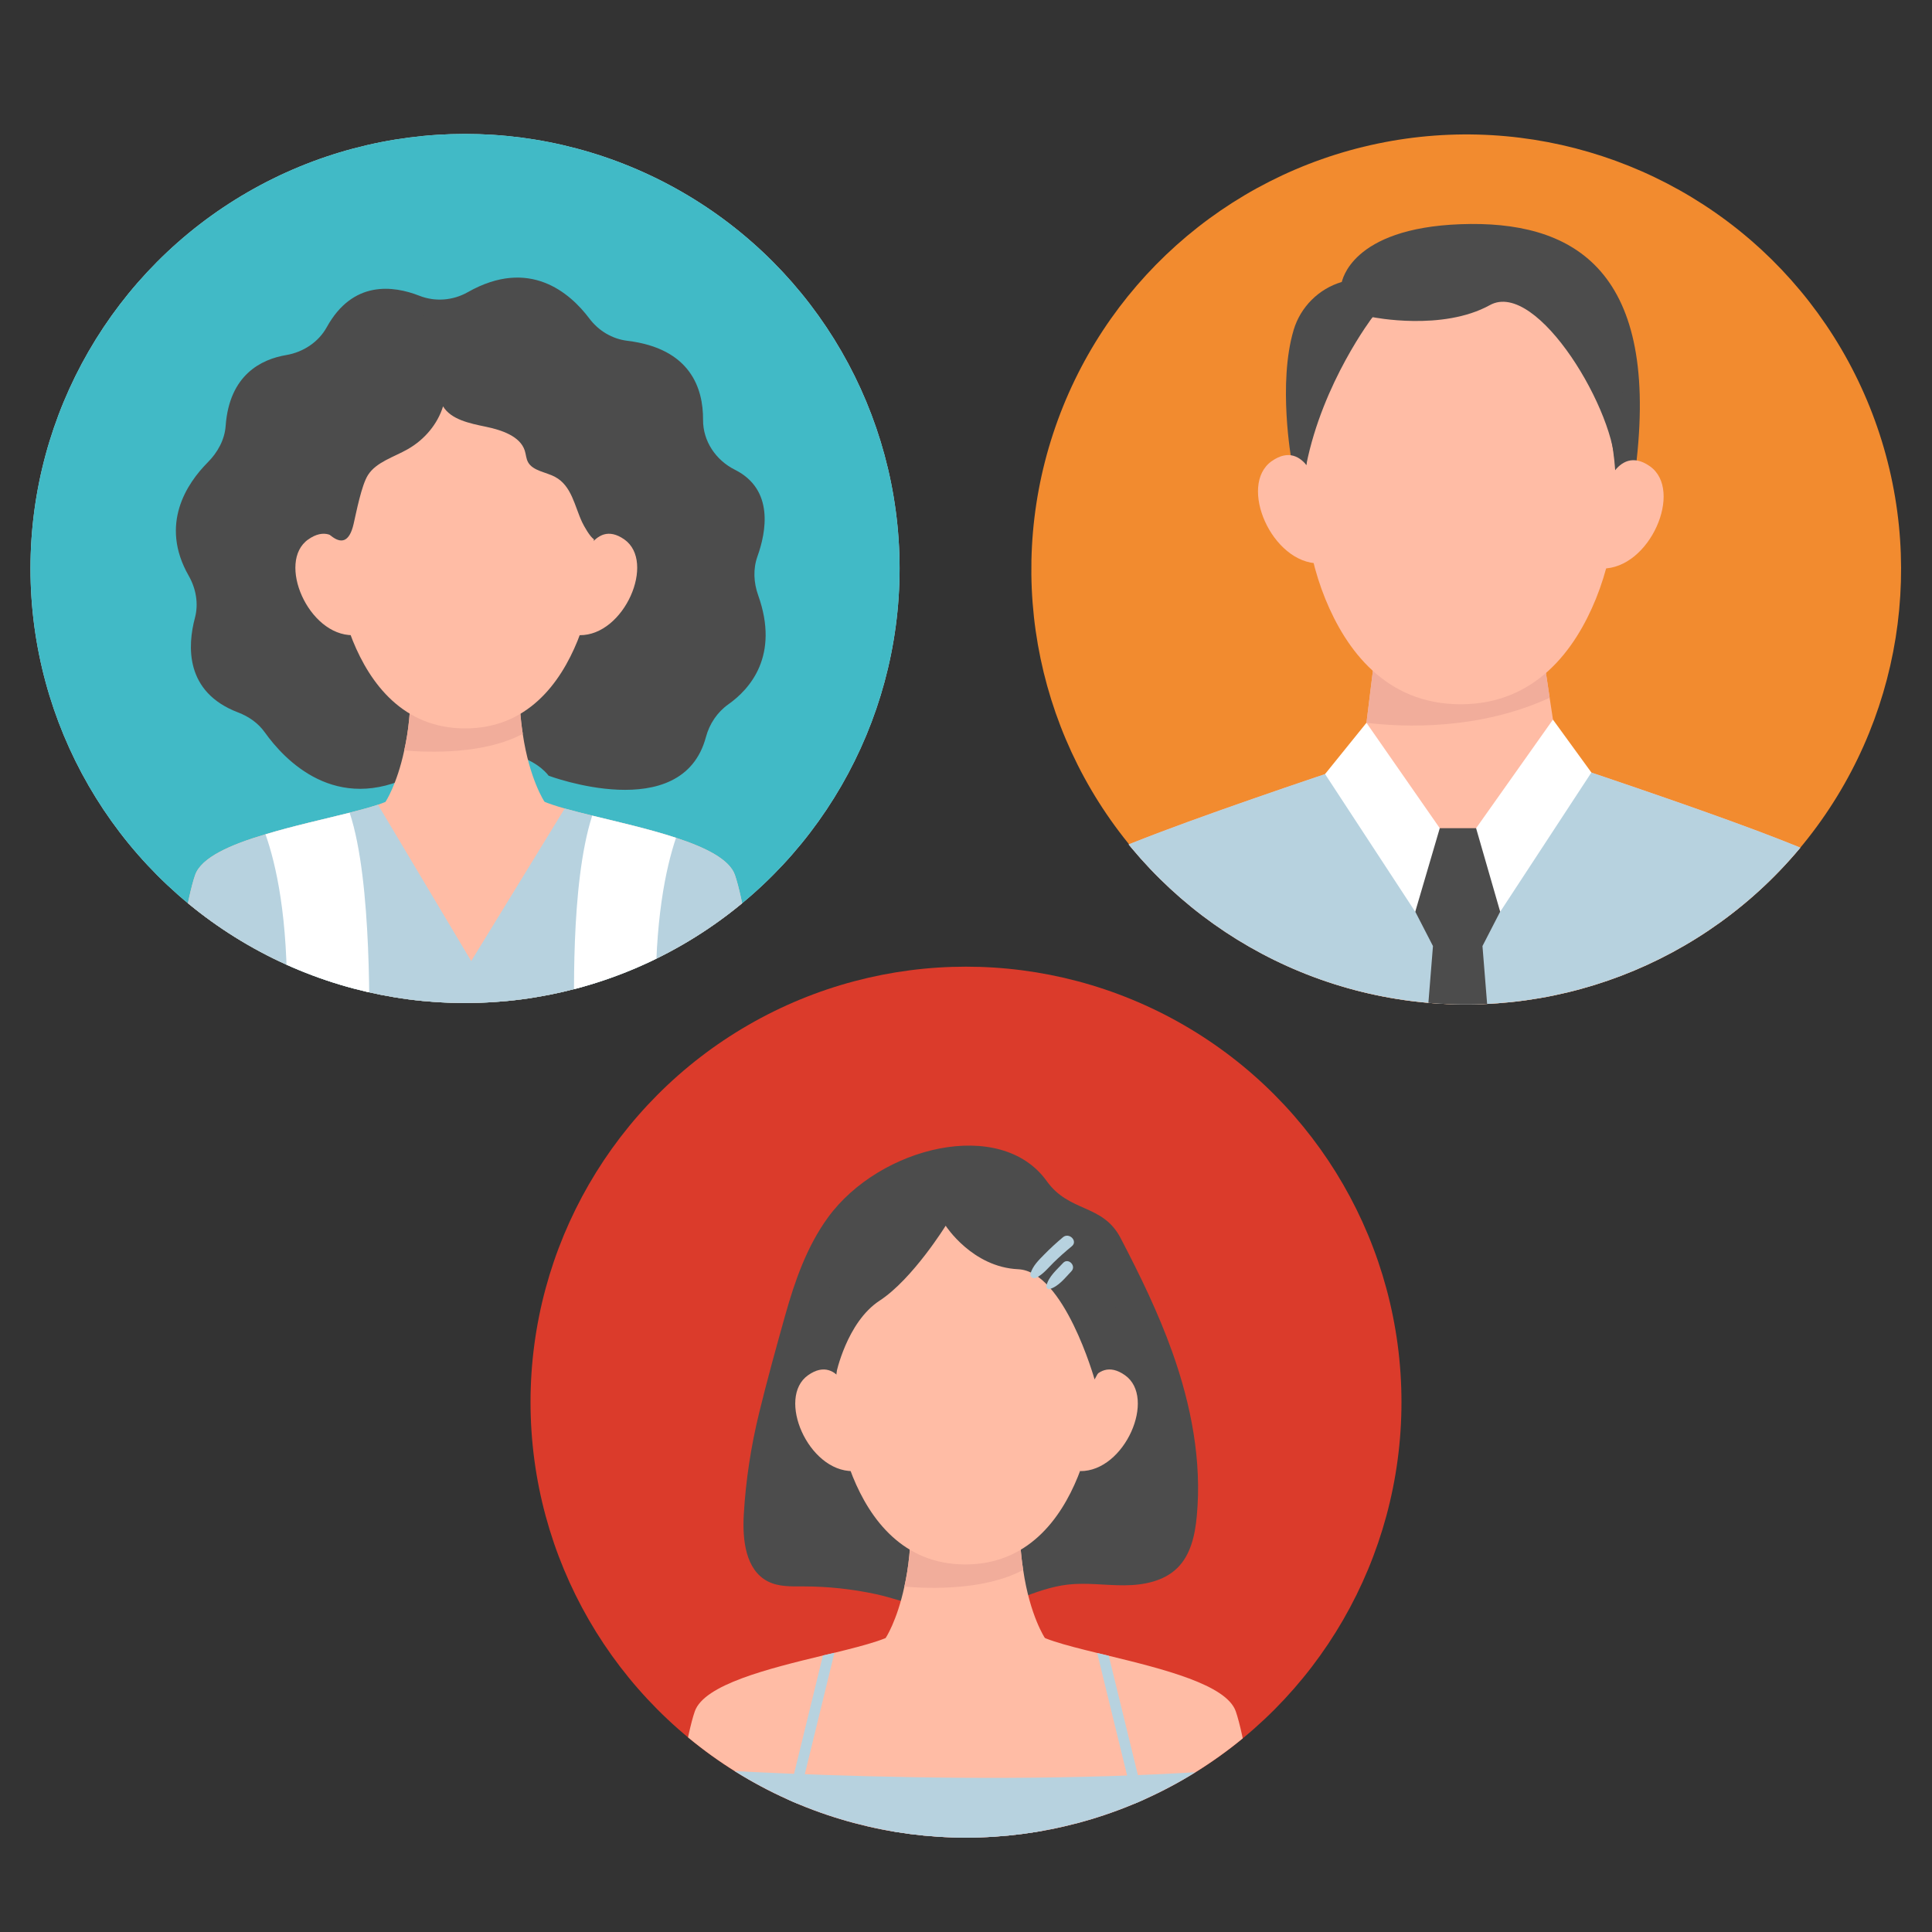
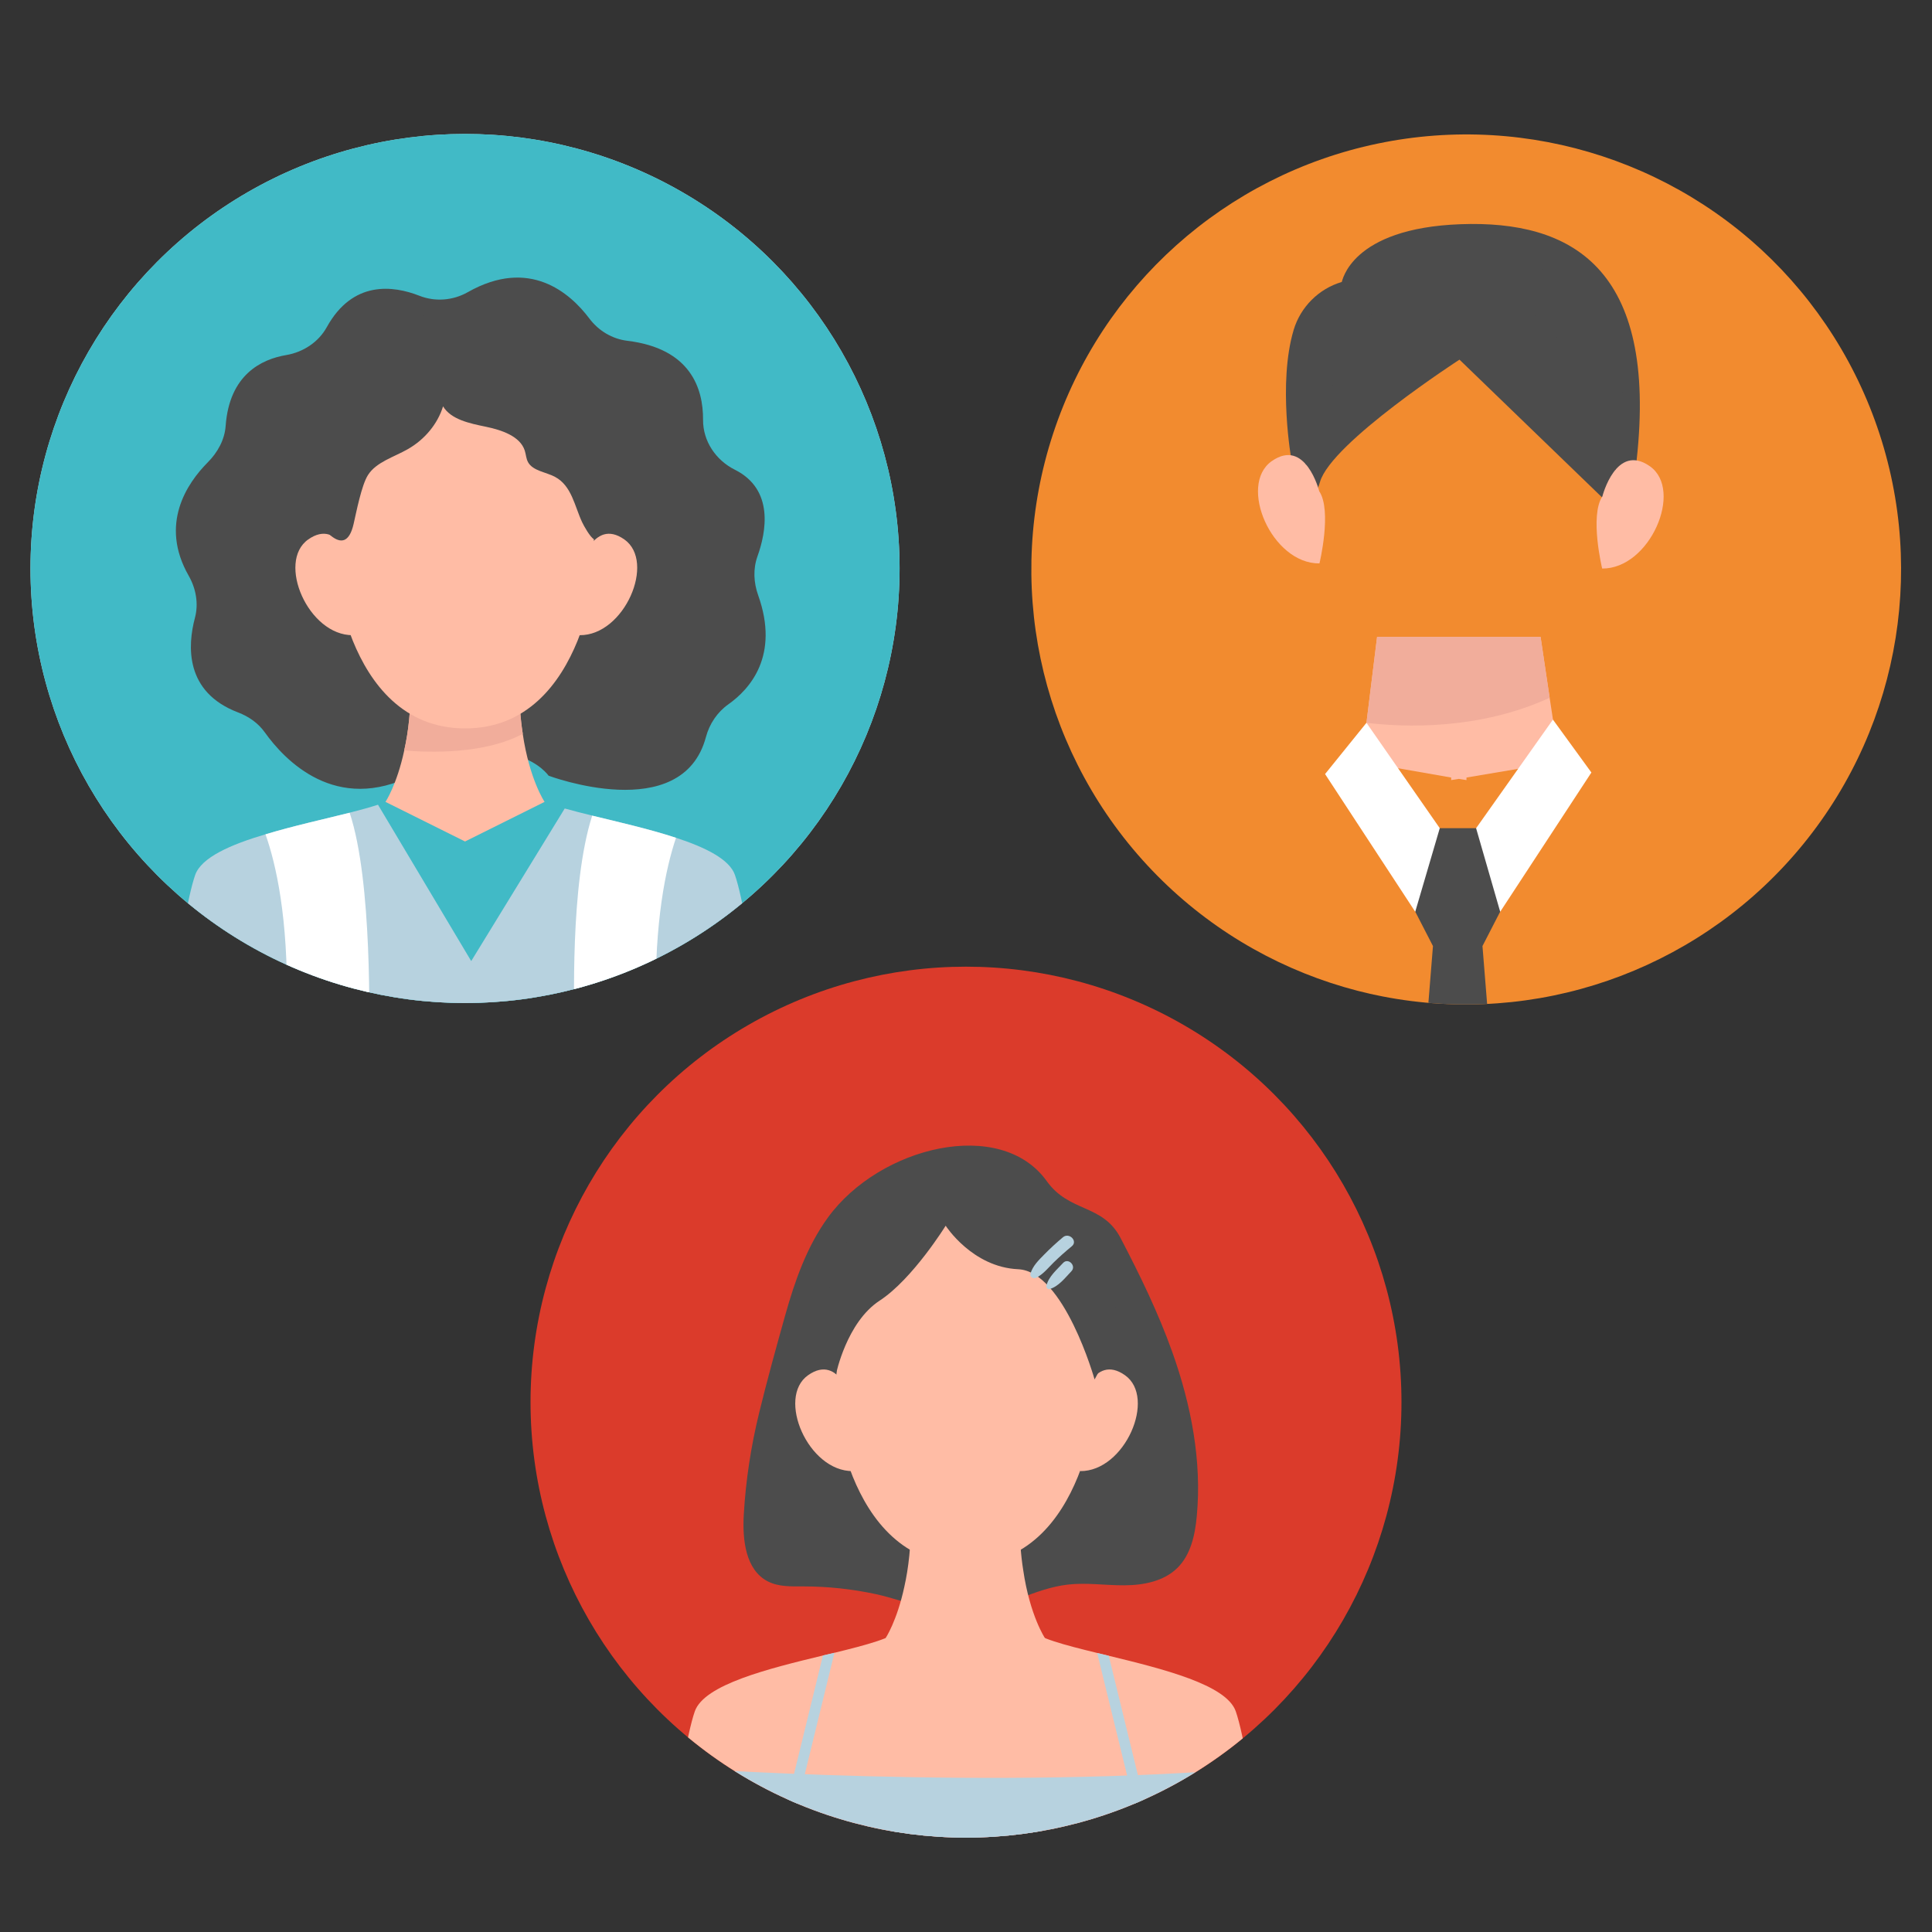
<svg xmlns="http://www.w3.org/2000/svg" xmlns:xlink="http://www.w3.org/1999/xlink" version="1.1" id="Capa_1" x="0px" y="0px" viewBox="0 0 400 400" style="enable-background:new 0 0 400 400;" xml:space="preserve">
  <rect x="0" y="0" width="400" height="400" fill="#333333" stroke="none" />
  <style type="text/css">
	.st0{clip-path:url(#SVGID_2_);fill:#DB3B2B;}
	.st1{clip-path:url(#SVGID_2_);fill:#4C4C4C;}
	.st2{clip-path:url(#SVGID_2_);fill:#FFBCA5;}
	.st3{clip-path:url(#SVGID_2_);fill:#F1AD9B;}
	.st4{clip-path:url(#SVGID_2_);fill:#B7D2DF;}
	.st5{clip-path:url(#SVGID_2_);fill:none;}
	.st6{clip-path:url(#SVGID_4_);fill:#F28B2F;}
	.st7{clip-path:url(#SVGID_4_);fill:#4C4C4C;}
	.st8{clip-path:url(#SVGID_4_);fill:#FFBCA5;}
	.st9{clip-path:url(#SVGID_4_);fill:#F1AD9B;}
	.st10{clip-path:url(#SVGID_4_);fill:#B7D2DF;}
	.st11{clip-path:url(#SVGID_4_);fill:#FFFFFF;}
	.st12{clip-path:url(#SVGID_6_);fill:#41BAC6;}
	.st13{clip-path:url(#SVGID_6_);}
	.st14{fill:#FFBCA5;}
	.st15{fill:#B7D2DF;}
	.st16{fill:#4C4C4C;}
	.st17{fill:#F1AD9B;}
	.st18{fill:#FFFFFF;}
</style>
  <g>
    <g>
      <defs>
        <circle id="SVGID_1_" cx="200" cy="290.3" r="90.16" />
      </defs>
      <clipPath id="SVGID_2_">
        <use xlink:href="#SVGID_1_" style="overflow:visible;" />
      </clipPath>
      <circle class="st0" cx="200" cy="290.3" r="90.16" />
      <path class="st1" d="M153.99,313.6c-0.3,5.18,0.36,11.44,4.98,13.81c2.24,1.15,4.88,1.04,7.39,1.04c5.02,0,10.04,0.54,14.94,1.59    c6.27,1.35,13.55,4.74,19.95,3.84c6.84-0.97,12.87-4.98,19.76-5.8c3.91-0.46,7.87,0.17,11.81,0.14c3.94-0.02,8.14-0.83,10.95-3.6    c2.77-2.74,3.65-6.83,4.01-10.71c1.08-11.45-1.18-23.03-5.03-33.87c-2.92-8.21-6.74-16.05-10.77-23.76    c-3.7-7.06-10.58-5.19-15.27-11.75c-9.5-13.28-34.55-7.22-45.3,7.55c-4.36,5.99-6.85,13.13-8.85,20.26    c-1.87,6.66-3.73,13.39-5.37,20.11C155.49,299.38,154.4,306.47,153.99,313.6z" />
      <path class="st2" d="M264.32,407.01H135.39c0,0,5.16-43.28,8.46-52.69c1.95-5.58,15.3-8.85,26.53-11.57    c0.81-0.19,1.6-0.37,2.38-0.56c6.7-1.64,12.25-3.11,13.45-4.83h27.28c1.22,1.74,6.88,3.21,13.68,4.87    c0.79,0.19,1.58,0.39,2.4,0.58c11.17,2.72,24.36,5.97,26.28,11.5C259.16,363.73,264.32,407.01,264.32,407.01z" />
      <path class="st2" d="M216.35,339.16l-16.5,8.22l-16.5-8.22c0,0,2.35-3.51,3.89-10.67c0.85-3.8,1.44-8.56,1.32-14.4h22.59    c-0.09,4.17,0.19,7.81,0.69,10.95C213.22,334.51,216.35,339.16,216.35,339.16z" />
-       <path class="st3" d="M211.84,325.04c-8,4.27-19.42,3.89-24.6,3.45c0.85-3.8,1.44-8.56,1.32-14.4h22.59    C211.05,318.26,211.33,321.9,211.84,325.04z" />
      <path class="st2" d="M176.54,290.55c0,0-2.65-10.47-9.23-5.83c-6.59,4.64,0.01,19.95,9.28,19.86    C176.59,304.58,179.07,294.31,176.54,290.55z" />
      <path class="st2" d="M223.68,290.55c0,0,2.65-10.47,9.23-5.83c6.59,4.64-0.01,19.95-9.28,19.86    C223.63,304.58,221.16,294.31,223.68,290.55z" />
      <path class="st2" d="M225.51,276.51c-5.48-26.28-25.64-24.44-25.64-24.44s-20.16-1.84-25.64,24.44c-2.04,9.77-1.42,20,2.34,29.25    c3.55,8.74,10.38,18.14,23.29,18.14c12.91,0,19.74-9.41,23.29-18.14C226.93,296.52,227.55,286.28,225.51,276.51z" />
      <path class="st4" d="M245.5,407.01h-90.21c-4.91-14.72,2.51-27.94,2.51-27.94h3.71l8.87-36.32c0.81-0.19,1.6-0.37,2.38-0.56    l-9,36.88h72.4l-9-36.83c0.79,0.19,1.58,0.39,2.4,0.58l8.85,36.25h4.37C247.73,391.23,247.01,401.16,245.5,407.01z" />
      <path class="st1" d="M173.09,284.49c0,0,2.18-10.73,9.02-15.2c6.84-4.46,13.68-15.52,13.68-15.52s5.49,8.58,15.01,9.01    c9.52,0.43,15.82,22.82,15.82,22.82l6.48-11.83l-16.75-25.08h-22.78l-20.48,9.47C173.09,258.17,168.74,280.21,173.09,284.49z" />
      <path class="st4" d="M138.58,365.88c0,0,68.09,4.97,122.82,0c0,0,2.42,16.17,2.92,24.25c0,0-84.24,6.84-128.93-1.87L138.58,365.88    z" />
      <path class="st4" d="M220.07,256.16c-1.36,1.14-2.67,2.34-3.91,3.61c-1.11,1.13-2.36,2.34-2.8,3.9c-0.2,0.7,0.55,1.15,1.14,0.88    c1.45-0.67,2.5-2.05,3.63-3.15c1.21-1.19,2.48-2.31,3.79-3.39C223.21,256.95,221.35,255.08,220.07,256.16z" />
      <path class="st4" d="M220.1,261.48c-1.28,1.39-3,2.81-3.45,4.71c-0.1,0.4,0.27,0.81,0.69,0.69c1.88-0.57,3.17-2.32,4.48-3.68    C222.91,262.07,221.16,260.33,220.1,261.48z" />
      <circle class="st5" cx="200" cy="290.3" r="90.16" />
    </g>
    <g>
      <g>
        <defs>
          <ellipse id="SVGID_3_" transform="matrix(0.158 -0.987 0.987 0.158 139.351 398.83)" cx="303.53" cy="117.7" rx="90.16" ry="90.16" />
        </defs>
        <clipPath id="SVGID_4_">
          <use xlink:href="#SVGID_3_" style="overflow:visible;" />
        </clipPath>
        <ellipse transform="matrix(0.158 -0.987 0.987 0.158 139.351 398.83)" class="st6" cx="303.53" cy="117.7" rx="90.16" ry="90.16" />
        <path class="st7" d="M267.39,95.28c0,0-2.87-15.87,0.45-26.98c1.42-4.75,5.21-8.53,9.96-9.92c0.09-0.03,1.76-11.12,24.58-11.96     c22.81-0.84,40.9,8.87,36.46,48.91l-5.7,9.05l-30.97-29.92c0,0-26.54,17.17-28.88,25.32C270.95,107.95,267.39,95.28,267.39,95.28     z" />
-         <path class="st8" d="M387.79,233.98H216.97c0,0,0-50.12,7.75-55.05c7.77-4.93,57.19-21.18,57.19-21.18h40.94     c0,0,49.42,16.25,57.17,21.18C387.79,183.85,387.79,233.98,387.79,233.98z" />
        <polygon class="st8" points="322.85,157.74 303.62,160.98 303.62,161.51 302.02,161.26 300.45,161.51 300.45,160.98      281.91,157.74 282.91,149.65 285.11,131.86 318.96,131.86 320.84,144.47    " />
        <path class="st9" d="M320.84,144.47c-14.65,6.71-30.09,6.12-37.93,5.18l2.2-17.79h33.85L320.84,144.47z" />
        <path class="st8" d="M331.76,102.76c0,0,2.82-11.16,9.84-6.22c7.02,4.95-0.01,21.26-9.89,21.17     C331.71,117.72,329.07,106.77,331.76,102.76z" />
        <path class="st8" d="M273.13,101.7c0,0-2.82-11.16-9.84-6.22c-7.02,4.95,0.01,21.26,9.89,21.17     C273.18,116.66,275.82,105.72,273.13,101.7z" />
-         <path class="st8" d="M333.21,88.82c-6.59-31.6-30.82-29.38-30.82-29.38s-24.23-2.22-30.82,29.38     c-2.45,11.75-1.7,24.05,2.82,35.17c4.27,10.5,12.48,21.82,28.01,21.82c15.53,0,23.73-11.31,28.01-21.82     C334.91,112.87,335.66,100.57,333.21,88.82z" />
        <path class="st7" d="M284.18,65.66c0,0,14.44,2.95,24.28-2.49c9.84-5.44,26.42,22.55,25.95,34.19l3.09-13.26l-14.82-28.04     l-28.15-2.09C294.54,53.96,281.46,61.04,284.18,65.66z" />
        <path class="st7" d="M284.18,65.66c0,0-10.34,13.51-13.73,30.6l-3.06-5.36C267.39,90.9,272.4,61.3,284.18,65.66z" />
-         <path class="st10" d="M387.79,233.98H216.97c0,0,0-50.12,7.75-55.05c2.2-1.39,7.73-3.69,14.53-6.28     c8.29-3.15,18.43-6.7,26.76-9.56c9.02-3.09,15.9-5.35,15.9-5.35l19.96,36l20.98-36c0,0,6.88,2.26,15.92,5.37     c7.96,2.72,17.58,6.09,25.64,9.12c7.3,2.76,13.31,5.22,15.61,6.7C387.79,183.85,387.79,233.98,387.79,233.98z" />
        <polygon class="st7" points="311.38,181.87 305.85,171.47 302.08,171.47 301.53,171.47 297.76,171.47 292.23,181.87      293.03,188.78 296.68,195.87 294.16,227.21 301.53,232.2 301.53,232.57 301.8,232.38 302.08,232.57 302.08,232.2 309.45,227.21      306.93,195.87 310.58,188.78    " />
        <polygon class="st11" points="274.34,160.26 282.91,149.65 298.09,171.47 293.01,188.77    " />
        <polygon class="st11" points="329.48,159.94 321.52,148.99 305.61,171.47 310.6,188.77    " />
      </g>
      <g>
        <defs>
          <circle id="SVGID_5_" cx="96.28" cy="117.7" r="89.97" />
        </defs>
        <use xlink:href="#SVGID_5_" style="overflow:visible;fill:#B3E3E8;" />
        <clipPath id="SVGID_6_">
          <use xlink:href="#SVGID_5_" style="overflow:visible;" />
        </clipPath>
        <circle class="st12" cx="96.28" cy="117.7" r="89.97" />
        <g class="st13">
-           <path class="st14" d="M160.62,233.73H31.94c0,0,1.39-11.52,3.16-23.95c1.68-11.65,3.7-24.08,5.3-28.63      c1.28-3.64,7.36-6.29,14.56-8.42c5.73-1.74,12.16-3.14,17.42-4.47c2.21-0.56,4.22-1.12,5.87-1.65c2.23-0.77,3.83-1.55,4.41-2.38      h27.24c0.79,1.12,3.41,2.13,7.01,3.16c1.72,0.48,3.64,0.97,5.69,1.47c5.5,1.34,11.89,2.79,17.35,4.59      c6.14,2.01,11.09,4.47,12.2,7.7c1.59,4.55,3.64,17.02,5.3,28.69C159.26,222.25,160.62,233.73,160.62,233.73z" />
          <path class="st15" d="M157.46,209.84l-27.39,8.03h-60.5l-34.46-8.09c1.68-11.65,3.7-24.08,5.3-28.63      c1.28-3.64,7.36-6.29,14.56-8.42c5.73-1.74,12.16-3.14,17.42-4.47c2.21-0.56,4.22-1.12,5.87-1.65l19.3,32.37l19.36-31.59      c1.72,0.48,3.64,0.97,5.69,1.47c5.5,1.34,11.89,2.79,17.35,4.59c6.14,2.01,11.09,4.47,12.2,7.7      C153.76,185.7,155.8,198.18,157.46,209.84z" />
          <path class="st16" d="M113.58,160.6c0,0,27.67,10.41,32.58-8.02c0.72-2.71,2.36-5.15,4.64-6.76      c4.45-3.15,10.64-10.05,6.17-22.58c-0.93-2.61-1.08-5.43-0.15-8.04c1.82-5.07,3.48-13.86-4.66-17.94      c-3.96-1.98-6.63-5.92-6.6-10.35c0.04-6.52-2.61-14.76-15.65-16.35c-3.16-0.38-5.99-2.08-7.9-4.63c-4-5.3-12.4-12.68-25.16-5.44      c-3.07,1.74-6.75,2.03-10.03,0.74c-5.36-2.1-13.77-3.26-19.16,6.5c-1.72,3.11-4.88,5.18-8.39,5.78      c-5.13,0.86-11.78,4.05-12.55,14.66c-0.21,2.88-1.66,5.5-3.7,7.55c-4.3,4.32-10.06,12.8-3.95,23.49      c1.51,2.64,2.07,5.77,1.29,8.71c-1.53,5.73-2.14,15.37,8.93,19.58c2.2,0.84,4.15,2.19,5.52,4.11      c4.11,5.76,14.73,17.02,30.81,8.81C106.23,149.91,113.58,160.6,113.58,160.6z" />
          <path class="st14" d="M112.75,166.02l-16.47,8.2l-16.47-8.2c0,0,2.35-3.51,3.88-10.64c0.85-3.79,1.44-8.55,1.31-14.37h22.54      c-0.09,4.16,0.19,7.8,0.69,10.93C109.62,161.39,112.75,166.02,112.75,166.02z" />
          <path class="st17" d="M108.24,151.93c-7.98,4.26-19.38,3.88-24.55,3.44c0.85-3.79,1.44-8.55,1.31-14.37h22.54      C107.46,145.17,107.74,148.8,108.24,151.93z" />
          <path class="st14" d="M73.02,117.51c0,0-2.64-10.45-9.21-5.82c-6.57,4.63,0.01,19.91,9.26,19.82      C73.07,131.51,75.54,121.27,73.02,117.51z" />
          <path class="st14" d="M120.06,117.51c0,0,2.64-10.45,9.21-5.82c6.57,4.63-0.01,19.91-9.26,19.82      C120.01,131.51,117.54,121.27,120.06,117.51z" />
          <path class="st14" d="M121.88,103.51C116.42,77.28,96.3,79.12,96.3,79.12s-20.11-1.84-25.58,24.39      c-2.03,9.75-1.41,19.96,2.34,29.19c3.55,8.72,10.36,18.11,23.25,18.11c12.89,0,19.7-9.39,23.25-18.11      C123.3,123.47,123.92,113.26,121.88,103.51z" />
          <path class="st16" d="M73.21,108.48c0.55-2.38,1.63-8.01,2.97-10.12c1.7-2.69,5.34-3.71,8.24-5.36      c3.53-2.01,6.19-5.24,7.31-8.87c1.64,2.72,5.46,3.52,8.81,4.21c3.35,0.69,7.16,1.98,8.11,4.96c0.26,0.81,0.27,1.69,0.7,2.43      c1.01,1.77,3.66,1.99,5.56,3c3.47,1.85,4.04,6.05,5.62,9.4c0.37,0.78,1.63,3.05,2.43,3.5c0,0,2.11-1.12,3.22-1.94      c1.11-0.83,1.75-2.05,2.25-3.27c3.17-7.72,1.59-16.69-3.23-23.68c-4.82-6.99-12.63-12.08-21.18-14.94      c-6.3-2.11-13.17-3.09-19.78-2.03c-6.61,1.06-12.92,4.31-16.61,9.38c-2.53,3.47-3.73,7.57-4.79,11.61      c-1.52,5.8-2.73,12.23,0.47,17.45C65.99,108.61,71.39,116.43,73.21,108.48z" />
          <path class="st18" d="M135.78,208.13c-0.27-17.46,2.05-28.34,4.18-34.67c-5.46-1.8-11.85-3.25-17.35-4.59      c-4.62,14.32-3.7,39.74-3.68,45.35l-42.51,3.65c0.02-5.9,0.73-35.31-4.03-49.6c-5.25,1.32-11.69,2.73-17.42,4.47      c2.19,6.21,4.7,17.25,4.43,35.39c-0.13,0.53-3.55,11.29-1.47,25.61h79.29c2.03-13.98-1.19-24.59-1.48-25.52L135.78,208.13z" />
        </g>
      </g>
    </g>
  </g>
</svg>